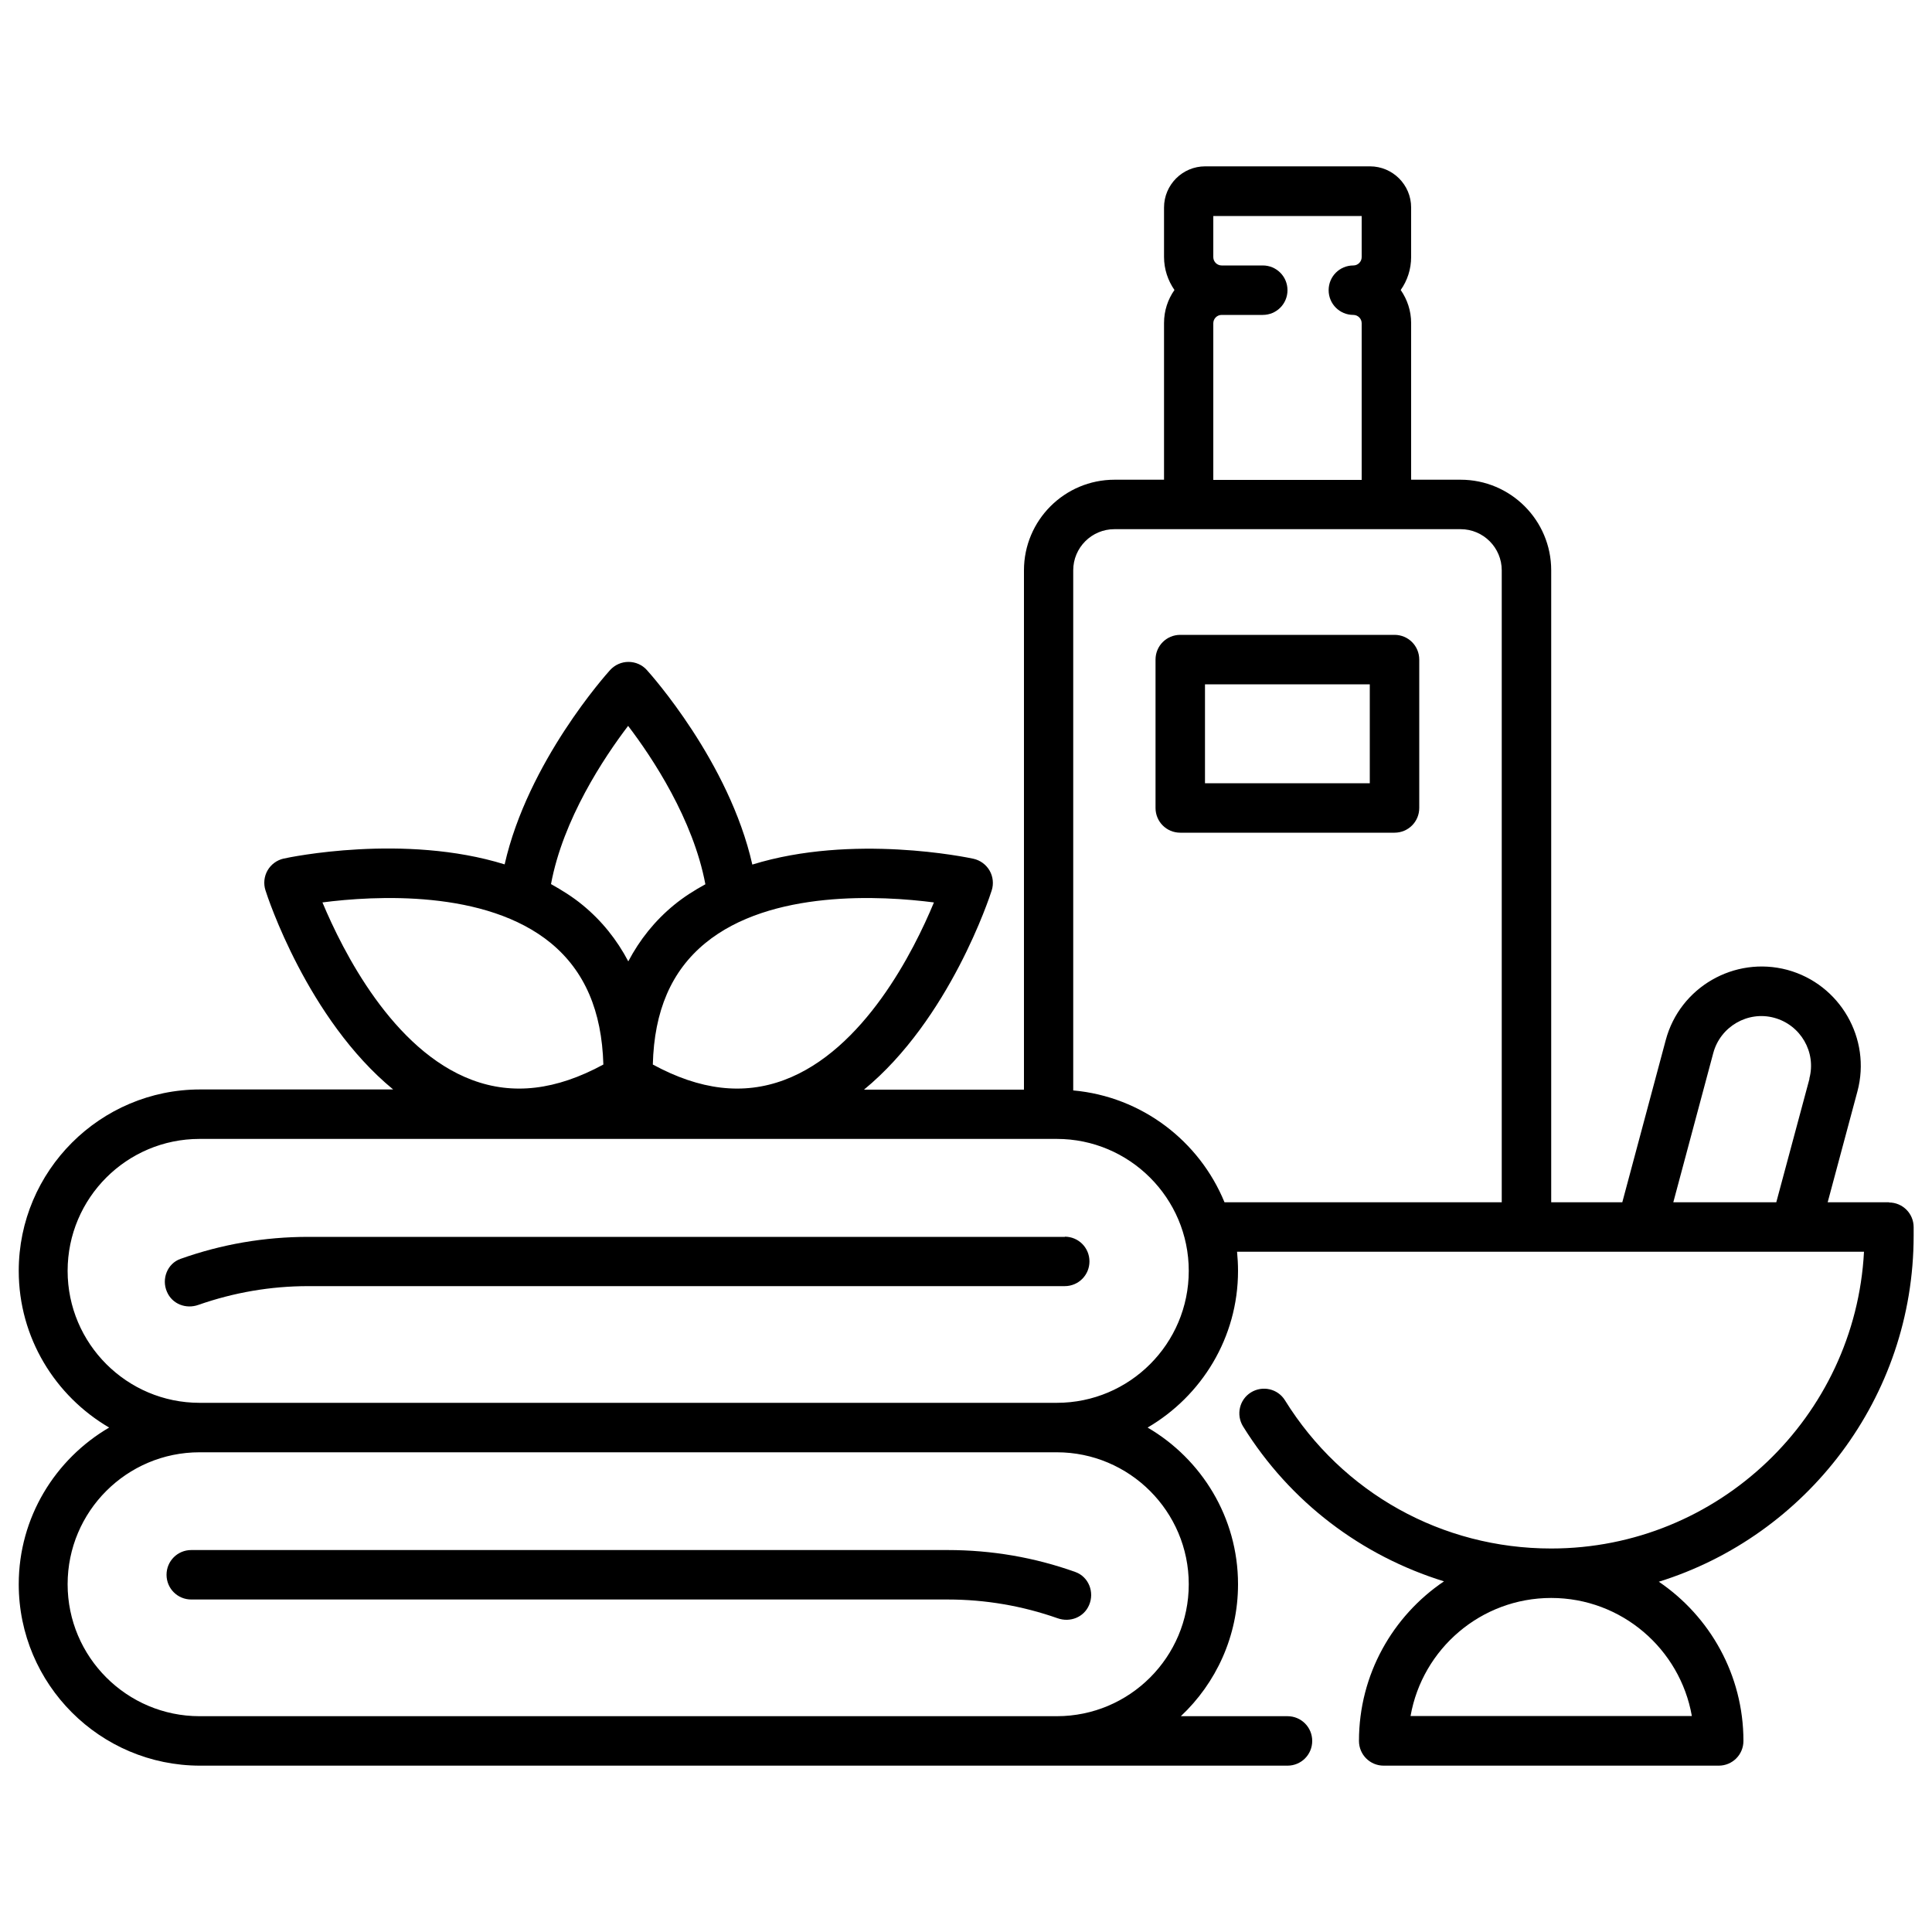
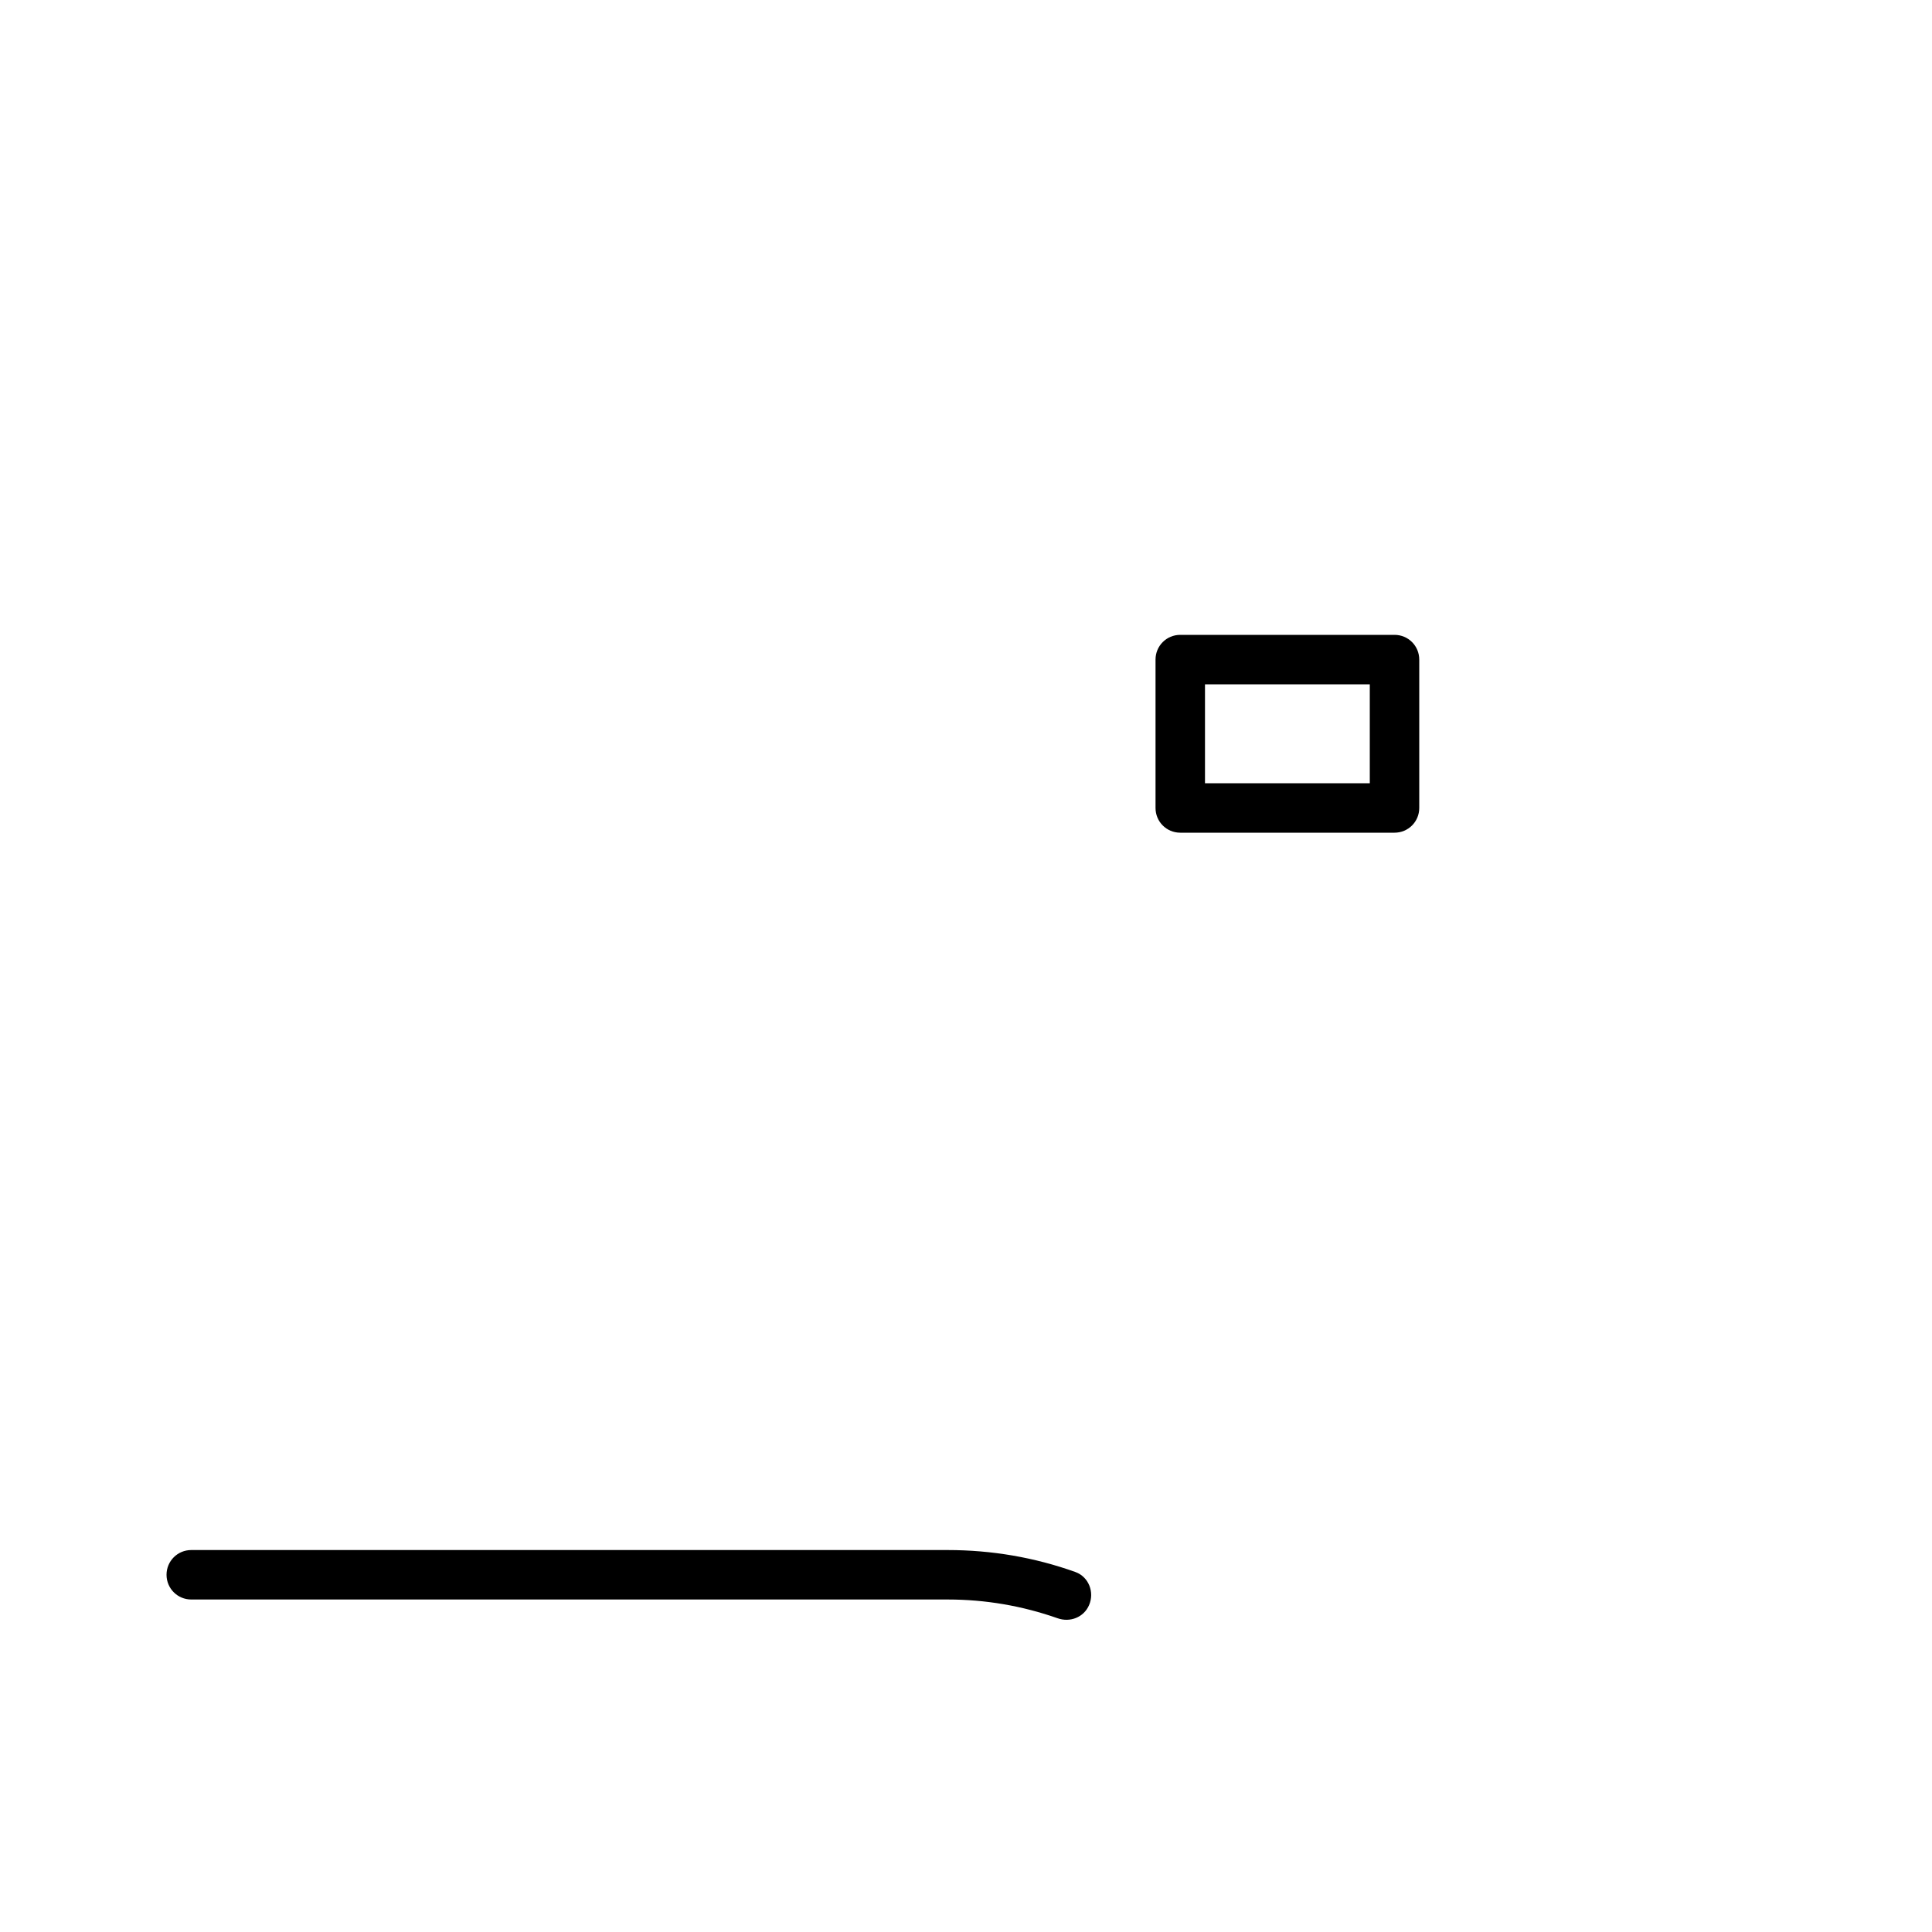
<svg xmlns="http://www.w3.org/2000/svg" id="Layer_1" viewBox="0 0 100 100">
-   <path d="M55.12,64.02H15.96c-2.27,0-4.49.38-6.62,1.14-.68.24-.99,1.04-.7,1.7h0c.27.64.99.91,1.63.68,1.83-.64,3.73-.97,5.68-.97h39.16c.71,0,1.28-.57,1.28-1.28s-.57-1.28-1.28-1.28Z" />
  <path d="M54.74,83.76c.65.23,1.36-.05,1.63-.68h0c.29-.67-.02-1.46-.7-1.71-2.12-.76-4.34-1.14-6.62-1.14H9.9c-.71,0-1.28.57-1.28,1.28s.57,1.28,1.28,1.28h39.16c1.95,0,3.86.33,5.68.97Z" />
-   <path d="M97.78,62.23h-3.18l1.54-5.74c.73-2.73-.9-5.55-3.63-6.29-2.74-.73-5.56.9-6.29,3.63l-2.25,8.4h-3.68v-22.97c0-.71-.57-1.28-1.28-1.28s-1.28.57-1.28,1.28v22.97h-14.35c-1.3-3.17-4.28-5.47-7.83-5.79v-26.92c0-1.18.96-2.13,2.13-2.13h17.92c1.18,0,2.13.96,2.13,2.13v13.58c0,.71.57,1.28,1.28,1.28s1.28-.57,1.28-1.28v-13.58c0-2.59-2.1-4.69-4.69-4.69h-2.56v-8.11c0-.63-.2-1.22-.54-1.71.34-.48.54-1.07.54-1.71v-2.56c0-1.18-.96-2.13-2.13-2.13h-8.53c-1.18,0-2.13.96-2.13,2.13v2.56c0,.63.2,1.22.54,1.71-.34.48-.54,1.07-.54,1.71v8.11h-2.56c-2.59,0-4.69,2.1-4.69,4.69v26.88h-8.28c4.43-3.64,6.51-9.99,6.61-10.31.11-.34.07-.72-.11-1.03s-.48-.53-.83-.61c-.32-.07-6.25-1.31-11.45.3-1.2-5.32-5.27-9.86-5.46-10.07-.24-.27-.59-.42-.95-.42s-.7.15-.95.42c-.19.21-4.26,4.75-5.46,10.06-5.19-1.61-11.13-.37-11.44-.3-.35.08-.65.3-.83.61s-.22.69-.11,1.03c.1.33,2.18,6.67,6.61,10.31h-9.99c-5.17,0-9.39,4.21-9.39,9.39,0,3.46,1.89,6.48,4.68,8.11-2.79,1.63-4.68,4.65-4.68,8.11,0,5.18,4.21,9.39,9.39,9.39h16.85c.71,0,1.28-.57,1.28-1.28s-.57-1.28-1.28-1.28H10.33c-3.76,0-6.83-3.06-6.83-6.83s3.06-6.83,6.83-6.83h44.37c3.76,0,6.83,3.06,6.83,6.83s-3.06,6.83-6.83,6.83H22.48c-.71,0-1.28.57-1.28,1.28s.57,1.28,1.28,1.28h44.16c.71,0,1.28-.57,1.28-1.28s-.57-1.28-1.28-1.28h-5.52c1.82-1.71,2.96-4.14,2.96-6.83,0-3.46-1.89-6.48-4.68-8.11,2.79-1.63,4.68-4.65,4.68-8.11,0-.34-.02-.67-.05-.99h32.45c-.45,8.54-7.54,15.36-16.19,15.36-5.65,0-10.8-2.87-13.78-7.67-.37-.6-1.16-.78-1.76-.41-.6.37-.78,1.16-.41,1.76,2.44,3.93,6.14,6.7,10.4,8.02-2.65,1.79-4.4,4.82-4.4,8.26,0,.71.57,1.28,1.28,1.28h17.34c.71,0,1.28-.57,1.28-1.28,0-3.42-1.74-6.45-4.38-8.24,7.64-2.38,13.19-9.52,13.19-17.92v-.43c0-.71-.57-1.28-1.28-1.28ZM62.8,16.73c0-.23.19-.43.43-.43h2.13c.71,0,1.28-.57,1.28-1.28s-.57-1.28-1.28-1.28h-2.13c-.23,0-.43-.19-.43-.43v-2.13h7.68v2.13c0,.23-.19.43-.43.43-.71,0-1.28.57-1.28,1.28s.57,1.28,1.28,1.28c.23,0,.43.19.43.43v8.11h-7.68v-8.11ZM48.34,46.71c-1.04,2.51-3.62,7.65-7.75,9.19-2.12.79-4.35.53-6.8-.8.07-2.78.96-4.84,2.71-6.28,3.39-2.79,9.15-2.46,11.84-2.11ZM32.51,37.57c1.26,1.65,3.37,4.84,4,8.2-.57.31-1.12.66-1.62,1.07-1,.82-1.78,1.8-2.37,2.92-.59-1.12-1.37-2.1-2.37-2.92-.51-.42-1.06-.76-1.63-1.08.62-3.35,2.74-6.55,4-8.2ZM16.68,46.71c2.7-.35,8.45-.68,11.84,2.11,1.74,1.44,2.63,3.5,2.71,6.28-2.45,1.33-4.68,1.59-6.79.8-4.12-1.54-6.7-6.68-7.75-9.19ZM54.69,72.61H10.33c-3.76,0-6.83-3.06-6.83-6.83s3.06-6.83,6.83-6.83h44.37c3.76,0,6.83,3.06,6.83,6.83s-3.06,6.83-6.83,6.83ZM93.66,55.83l-1.72,6.4h-5.33l2.07-7.73c.37-1.37,1.79-2.19,3.15-1.82,1.37.37,2.19,1.78,1.82,3.15ZM87.57,88.82h-14.56c.61-3.47,3.64-6.11,7.28-6.11s6.67,2.64,7.28,6.11Z" />
  <path d="M61.09,32.86c-.71,0-1.28.57-1.28,1.28v7.68c0,.71.57,1.28,1.28,1.28h11.09c.71,0,1.28-.57,1.28-1.28v-7.68c0-.71-.57-1.28-1.28-1.28h-11.09ZM70.9,40.54h-8.53v-5.12h8.53v5.12Z" />
</svg>